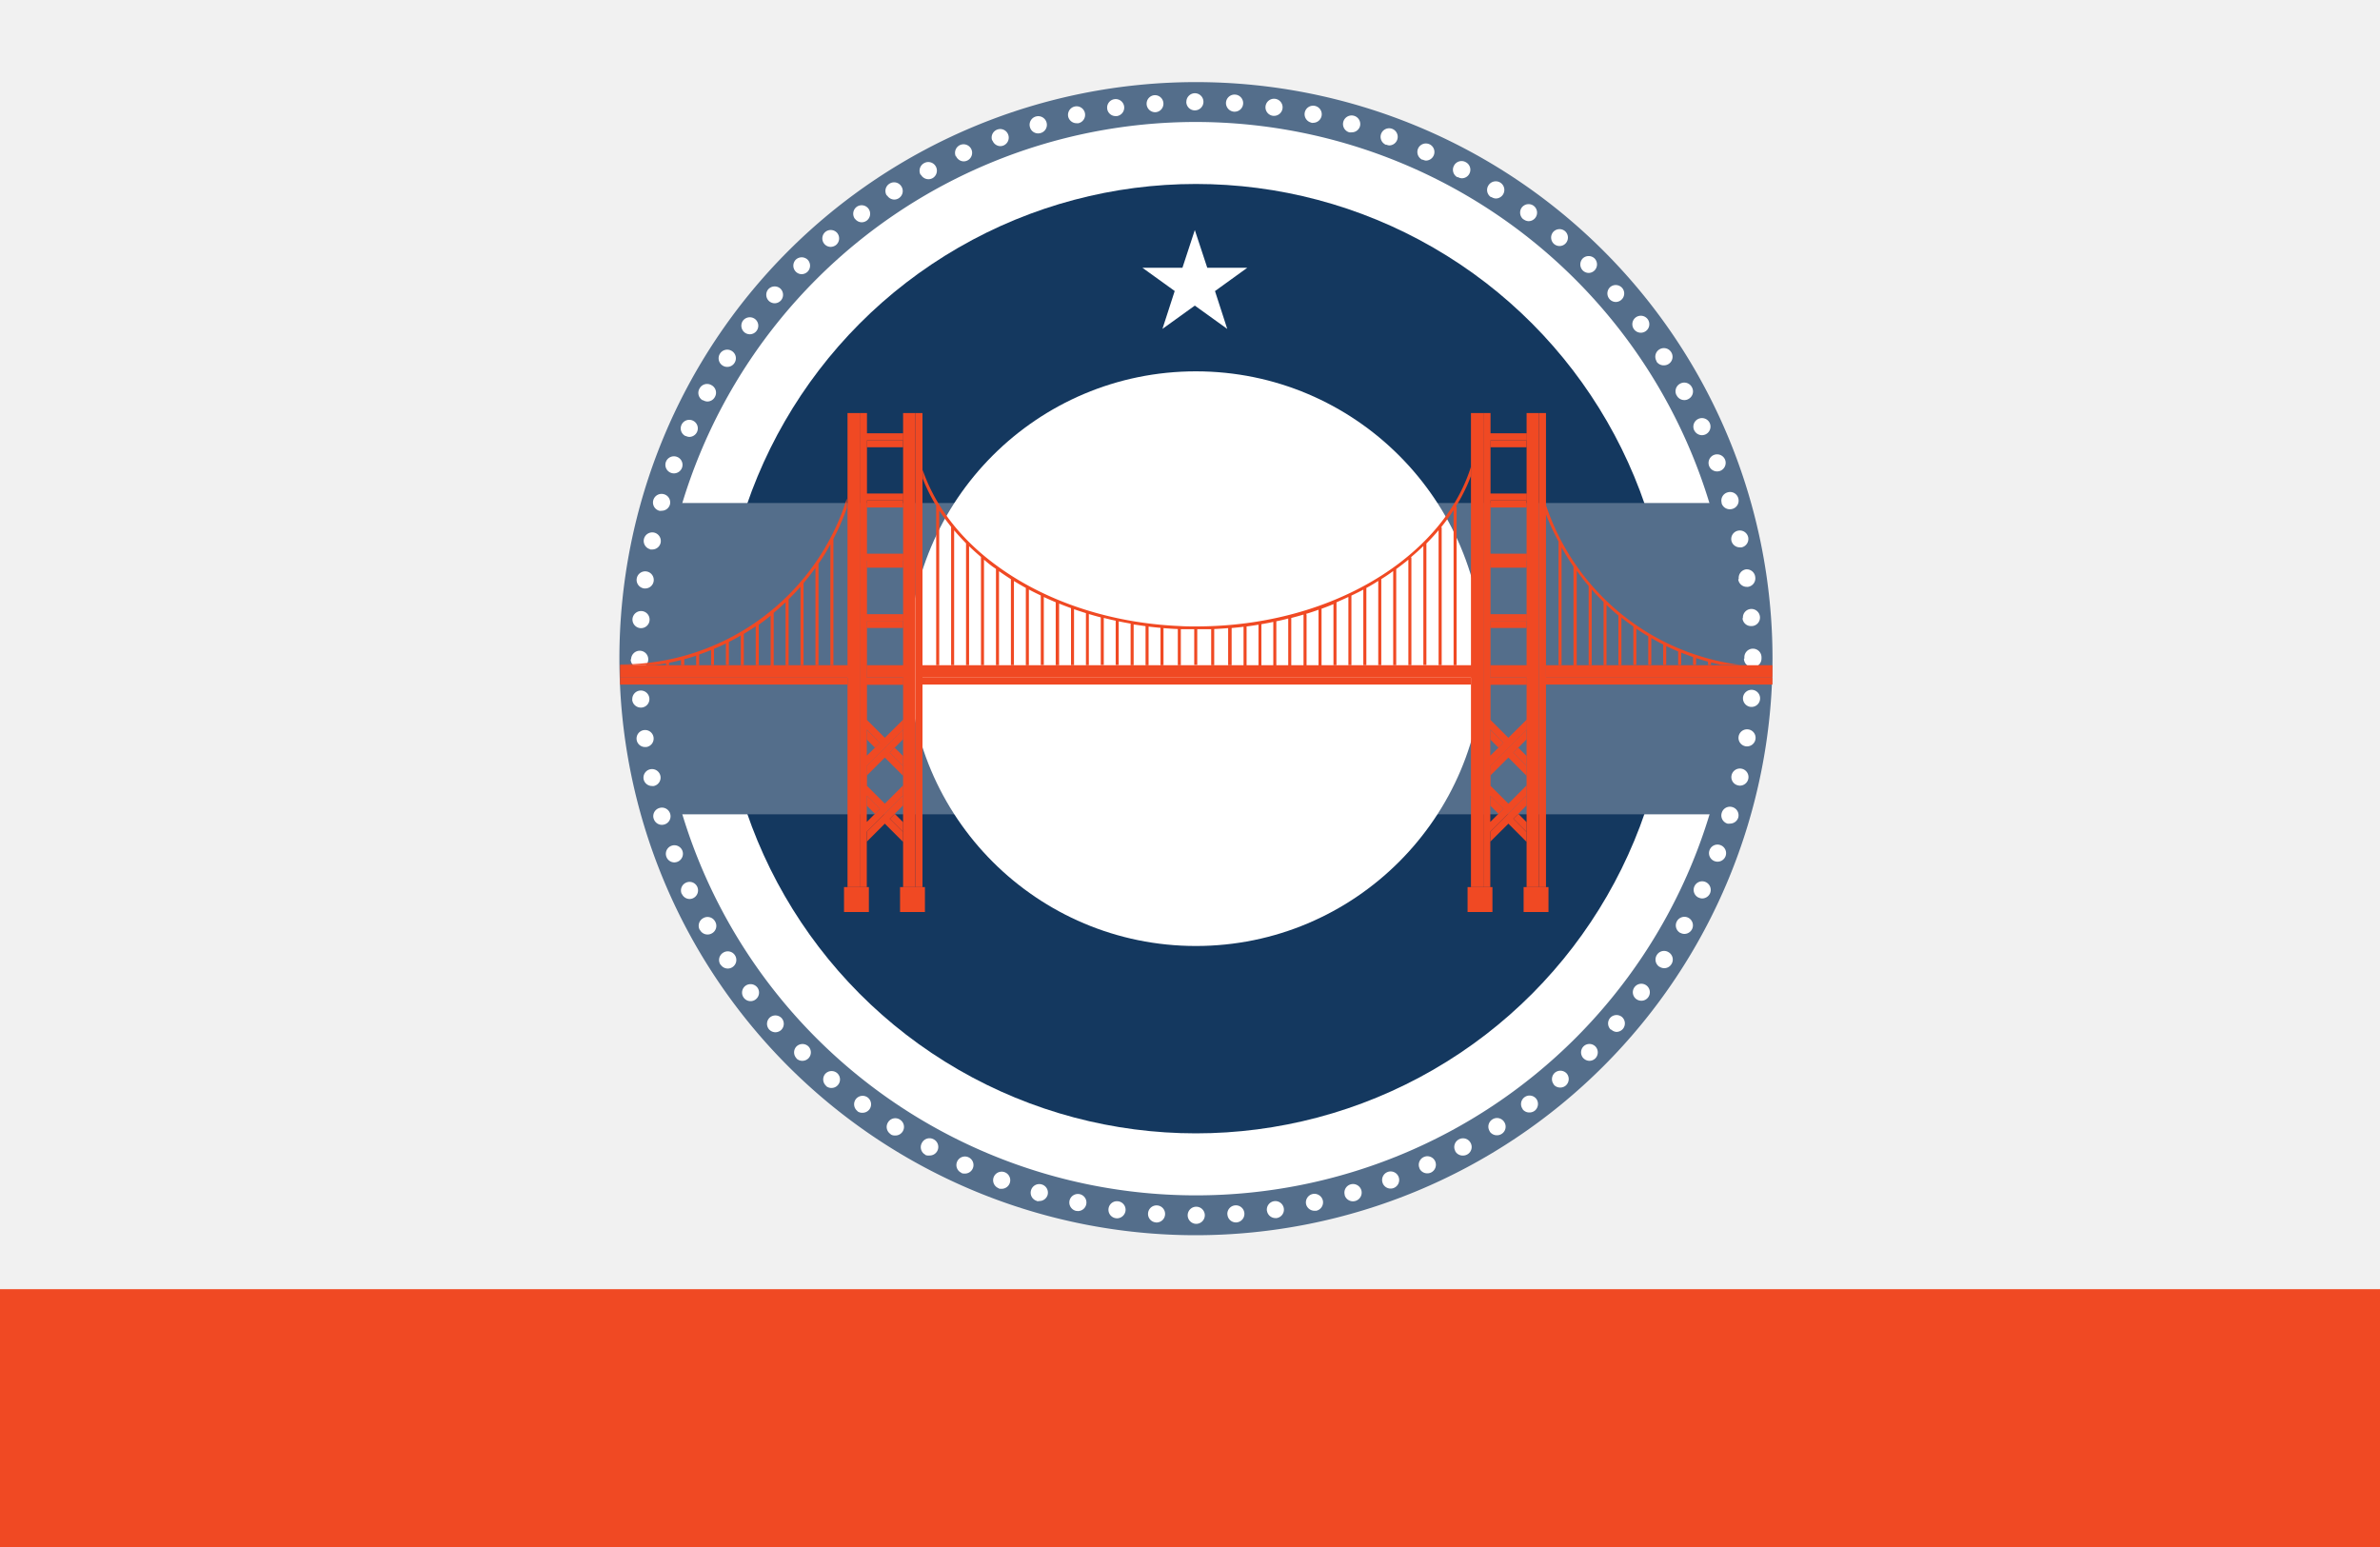
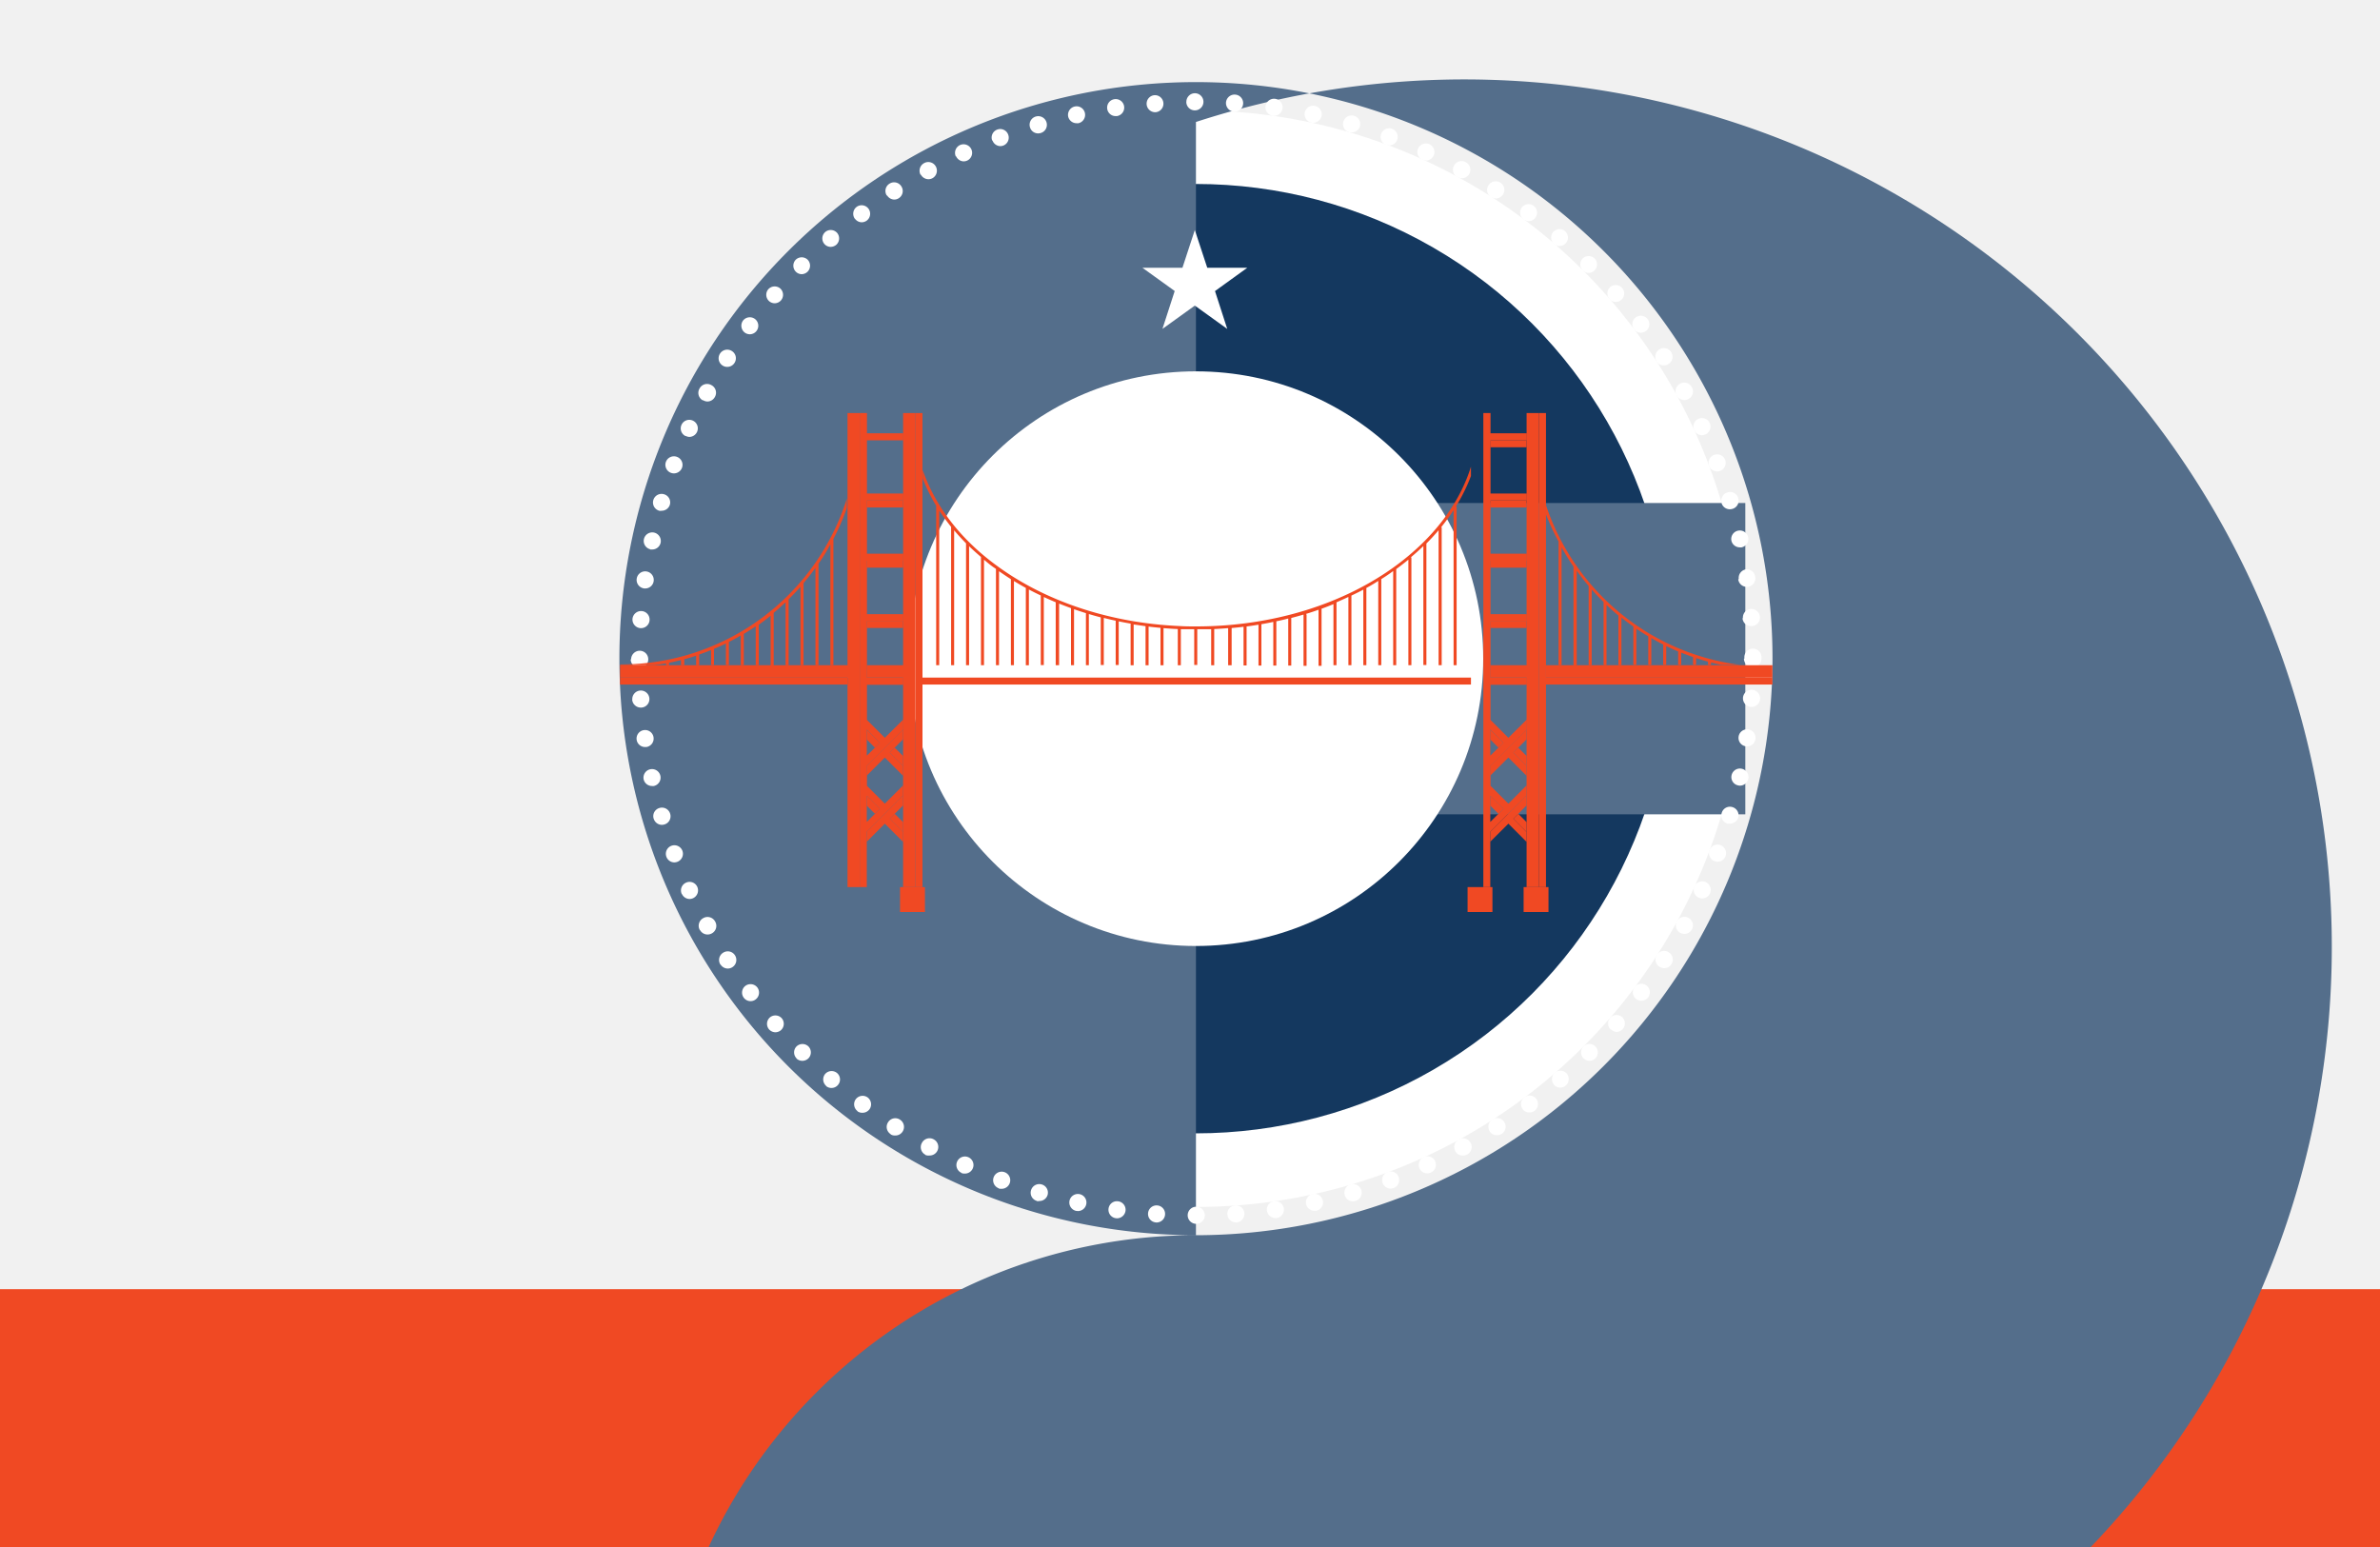
<svg xmlns="http://www.w3.org/2000/svg" viewBox="0 0 400 260">
  <rect x="0" y="0" width="400" height="260" fill="#808080" stroke="none" />
  <defs>
    <style>.cls-1{fill:#f2f2f2;isolation:isolate;opacity:0.99;}.cls-2{fill:#f04923;}.cls-3{fill:#fff;}.cls-4{fill:#14385f;}.cls-5{fill:#546e8b;}</style>
  </defs>
  <g id="Layer_2" data-name="Layer 2">
    <g id="Layer_2-2" data-name="Layer 2">
      <rect id="rect2706" class="cls-1" width="400" height="260" />
      <rect id="Stripe" class="cls-2" y="216.67" width="400" height="43.33" />
      <circle class="cls-3" cx="200.99" cy="110.7" r="92.15" />
      <circle class="cls-4" cx="200.99" cy="110.7" r="79.78" />
      <rect class="cls-5" x="108.65" y="84.54" width="184.68" height="52.32" />
-       <path class="cls-5" d="M201,207.6a96.9,96.9,0,1,1,96.9-96.9A97,97,0,0,1,201,207.6Zm0-187.1a90.2,90.2,0,1,0,90.2,90.2A90.31,90.31,0,0,0,201,20.5Z" />
+       <path class="cls-5" d="M201,207.6a96.9,96.9,0,1,1,96.9-96.9A97,97,0,0,1,201,207.6Za90.2,90.2,0,1,0,90.2,90.2A90.31,90.31,0,0,0,201,20.5Z" />
      <path class="cls-3" d="M199.61,204.25a1.44,1.44,0,0,1,1.44-1.44h0a1.44,1.44,0,0,1,1.44,1.44h0a1.45,1.45,0,0,1-1.44,1.44h0A1.45,1.45,0,0,1,199.61,204.25Zm-5.33,1.2a1.43,1.43,0,0,1-1.33-1.53h0a1.43,1.43,0,0,1,1.53-1.33h0a1.43,1.43,0,0,1,1.33,1.53h0a1.43,1.43,0,0,1-1.43,1.34h-.1Zm12-1.34a1.43,1.43,0,0,1,1.33-1.53h0a1.43,1.43,0,0,1,1.53,1.33h0a1.44,1.44,0,0,1-1.33,1.54h-.1A1.43,1.43,0,0,1,206.29,204.11Zm-18.75.63h0a1.43,1.43,0,0,1-1.22-1.62h0a1.42,1.42,0,0,1,1.62-1.22h0a1.43,1.43,0,0,1,1.23,1.62h0a1.46,1.46,0,0,1-1.43,1.24h0Zm25.4-1.23a1.43,1.43,0,0,1,1.21-1.63h0a1.44,1.44,0,0,1,1.63,1.22h0a1.43,1.43,0,0,1-1.22,1.62h0l-.2,0h0A1.44,1.44,0,0,1,212.94,203.51Zm-32.08,0a1.45,1.45,0,0,1-1.1-1.71h0a1.44,1.44,0,0,1,1.71-1.1h0a1.43,1.43,0,0,1,1.1,1.71h0a1.43,1.43,0,0,1-1.4,1.13h0Zm38.66-1.13a1.45,1.45,0,0,1,1.11-1.71h0a1.46,1.46,0,0,1,1.71,1.11h0a1.45,1.45,0,0,1-1.11,1.71h0l-.3,0h0A1.46,1.46,0,0,1,219.52,202.42Zm-45.23-.54a1.43,1.43,0,0,1-1-1.78h0a1.44,1.44,0,0,1,1.78-1h0a1.43,1.43,0,0,1,1,1.79h0a1.43,1.43,0,0,1-1.37,1h0A1.51,1.51,0,0,1,174.29,201.88Zm51.73-1a1.44,1.44,0,0,1,1-1.79h0a1.46,1.46,0,0,1,1.79,1h0a1.46,1.46,0,0,1-1,1.79h0a1.51,1.51,0,0,1-.41.06h0A1.45,1.45,0,0,1,226,200.88Zm-58.16-1.13a1.45,1.45,0,0,1-.85-1.85h0a1.44,1.44,0,0,1,1.85-.85h0a1.44,1.44,0,0,1,.85,1.85h0a1.45,1.45,0,0,1-1.35.94h0A1.47,1.47,0,0,1,167.86,199.75Zm64.53-.89a1.44,1.44,0,0,1,.84-1.85h0a1.44,1.44,0,0,1,1.85.85h0a1.45,1.45,0,0,1-.85,1.85h0a1.43,1.43,0,0,1-.5.09h0A1.43,1.43,0,0,1,232.39,198.86Zm-70.8-1.71h0a1.43,1.43,0,0,1-.71-1.9h0a1.43,1.43,0,0,1,1.9-.71h0a1.43,1.43,0,0,1,.71,1.9h0a1.43,1.43,0,0,1-1.31.84h0A1.37,1.37,0,0,1,161.59,197.15Zm77-.75a1.43,1.43,0,0,1,.71-1.9h0a1.44,1.44,0,0,1,1.91.7h0a1.45,1.45,0,0,1-.71,1.91h0a1.44,1.44,0,0,1-.6.13h0A1.44,1.44,0,0,1,238.58,196.4Zm-83.06-2.29h0a1.44,1.44,0,0,1-.57-2h0a1.44,1.44,0,0,1,2-.57h0a1.44,1.44,0,0,1,.57,1.95h0a1.43,1.43,0,0,1-1.26.75h0A1.45,1.45,0,0,1,155.52,194.11Zm89.07-.61a1.44,1.44,0,0,1,.57-1.95h0a1.44,1.44,0,0,1,2,.57h0a1.43,1.43,0,0,1-.57,1.95h0a1.42,1.42,0,0,1-.69.18h0A1.44,1.44,0,0,1,244.59,193.5Zm-94.9-2.85a1.43,1.43,0,0,1-.43-2h0a1.42,1.42,0,0,1,2-.43h0a1.44,1.44,0,0,1,.44,2h0a1.44,1.44,0,0,1-1.22.66h0A1.38,1.38,0,0,1,149.69,190.65Zm100.69-.47a1.44,1.44,0,0,1,.43-2h0a1.43,1.43,0,0,1,2,.43h0a1.43,1.43,0,0,1-.43,2h0a1.44,1.44,0,0,1-.77.23h0A1.45,1.45,0,0,1,250.38,190.18Zm-106.26-3.4h0a1.44,1.44,0,0,1-.29-2h0a1.44,1.44,0,0,1,2-.29h0a1.44,1.44,0,0,1,.29,2h0a1.45,1.45,0,0,1-1.15.57h0A1.39,1.39,0,0,1,144.12,186.78Zm111.8-.33a1.43,1.43,0,0,1,.29-2h0a1.44,1.44,0,0,1,2,.28h0a1.46,1.46,0,0,1-.29,2h0a1.47,1.47,0,0,1-.86.28h0A1.41,1.41,0,0,1,255.92,186.45Zm-117.08-3.92a1.44,1.44,0,0,1-.15-2h0a1.44,1.44,0,0,1,2-.14h0a1.42,1.42,0,0,1,.14,2h0a1.41,1.41,0,0,1-1.08.5h0A1.39,1.39,0,0,1,138.84,182.53Zm122.33-.2a1.44,1.44,0,0,1,.15-2h0a1.44,1.44,0,0,1,2,.14h0a1.45,1.45,0,0,1-.15,2h0a1.41,1.41,0,0,1-.94.35h0A1.42,1.42,0,0,1,261.17,182.33Zm-127.3-4.42h0a1.43,1.43,0,0,1,0-2h0a1.44,1.44,0,0,1,2,0h0a1.43,1.43,0,0,1,0,2h0a1.46,1.46,0,0,1-1,.42h0A1.44,1.44,0,0,1,133.87,177.91Zm132.26,0a1.44,1.44,0,0,1,0-2h0a1.42,1.42,0,0,1,2,0h0a1.44,1.44,0,0,1,0,2h0a1.43,1.43,0,0,1-1,.42h0A1.44,1.44,0,0,1,266.13,177.86ZM129.25,173a1.44,1.44,0,0,1,.14-2h0a1.44,1.44,0,0,1,2,.14h0a1.44,1.44,0,0,1-.14,2h0a1.46,1.46,0,0,1-.94.35h0A1.46,1.46,0,0,1,129.25,173Zm141.51.08a1.42,1.42,0,0,1-.15-2h0a1.44,1.44,0,0,1,2-.15h0a1.44,1.44,0,0,1,.14,2h0a1.45,1.45,0,0,1-1.08.5h0A1.4,1.4,0,0,1,270.76,173ZM125,167.68a1.43,1.43,0,0,1,.29-2h0a1.45,1.45,0,0,1,2,.29h0a1.44,1.44,0,0,1-.29,2h0a1.39,1.39,0,0,1-.86.29h0A1.42,1.42,0,0,1,125,167.68Zm150,.23a1.43,1.43,0,0,1-.29-2h0a1.43,1.43,0,0,1,2-.29h0a1.43,1.43,0,0,1,.29,2h0a1.41,1.41,0,0,1-1.15.57h0A1.45,1.45,0,0,1,275,167.91Zm-153.91-5.78a1.43,1.43,0,0,1,.43-2h0a1.43,1.43,0,0,1,2,.42h0a1.44,1.44,0,0,1-.43,2h0a1.38,1.38,0,0,1-.77.23h0A1.43,1.43,0,0,1,121.12,162.13Zm157.81.36a1.44,1.44,0,0,1-.43-2h0a1.42,1.42,0,0,1,2-.43h0a1.43,1.43,0,0,1,.43,2h0a1.4,1.4,0,0,1-1.21.66h0A1.46,1.46,0,0,1,278.93,162.49Zm-161.28-6.18a1.45,1.45,0,0,1,.57-2h0a1.44,1.44,0,0,1,2,.57h0a1.43,1.43,0,0,1-.57,2h0a1.45,1.45,0,0,1-.69.18h0A1.44,1.44,0,0,1,117.65,156.31Zm164.78.48a1.43,1.43,0,0,1-.57-1.95h0a1.44,1.44,0,0,1,1.95-.58h0a1.44,1.44,0,0,1,.57,1.95h0a1.44,1.44,0,0,1-1.27.75h0A1.44,1.44,0,0,1,282.43,156.79Zm-167.82-6.54a1.43,1.43,0,0,1,.71-1.9h0a1.42,1.42,0,0,1,1.9.7h0a1.45,1.45,0,0,1-.71,1.91h0a1.41,1.41,0,0,1-.6.13h0A1.43,1.43,0,0,1,114.61,150.25Zm170.9.61a1.43,1.43,0,0,1-.7-1.9h0a1.43,1.43,0,0,1,1.9-.71h0a1.45,1.45,0,0,1,.71,1.91h0a1.46,1.46,0,0,1-1.31.84h0A1.32,1.32,0,0,1,285.51,150.86ZM112,144a1.44,1.44,0,0,1,.84-1.85h0a1.44,1.44,0,0,1,1.85.84h0a1.45,1.45,0,0,1-.84,1.85h0a1.54,1.54,0,0,1-.51.1h0A1.43,1.43,0,0,1,112,144Zm176.16.73a1.43,1.43,0,0,1-.84-1.85h0a1.42,1.42,0,0,1,1.84-.84h0a1.44,1.44,0,0,1,.85,1.85h0a1.43,1.43,0,0,1-1.35.93h0A1.47,1.47,0,0,1,288.17,144.73Zm-178.31-7.16a1.43,1.43,0,0,1,1-1.78h0a1.44,1.44,0,0,1,1.79,1h0a1.43,1.43,0,0,1-1,1.78h0a1.51,1.51,0,0,1-.41.06h0A1.44,1.44,0,0,1,109.86,137.57Zm180.51.86a1.43,1.43,0,0,1-1-1.79h0a1.43,1.43,0,0,1,1.78-1h0a1.44,1.44,0,0,1,1,1.78h0a1.45,1.45,0,0,1-1.38,1h0A1.45,1.45,0,0,1,290.37,138.43ZM108.18,131h0a1.44,1.44,0,0,1,1.1-1.71h0a1.44,1.44,0,0,1,1.71,1.1h0a1.44,1.44,0,0,1-1.1,1.71h0a1.63,1.63,0,0,1-.31,0h0A1.44,1.44,0,0,1,108.18,131Zm183.94,1a1.42,1.42,0,0,1-1.1-1.7h0a1.43,1.43,0,0,1,1.71-1.1h0a1.43,1.43,0,0,1,1.1,1.7h0a1.44,1.44,0,0,1-1.4,1.14h0A1.1,1.1,0,0,1,292.12,132ZM107,124.33a1.43,1.43,0,0,1,1.21-1.62h0a1.43,1.43,0,0,1,1.63,1.21h0a1.43,1.43,0,0,1-1.22,1.63h-.2A1.42,1.42,0,0,1,107,124.33Zm186.42,1.1a1.43,1.43,0,0,1-1.22-1.62h0a1.43,1.43,0,0,1,1.62-1.22h0a1.42,1.42,0,0,1,1.22,1.62h0a1.43,1.43,0,0,1-1.42,1.23h-.2Zm-187.15-7.84h0a1.43,1.43,0,0,1,1.33-1.53h0a1.44,1.44,0,0,1,1.54,1.33h0a1.43,1.43,0,0,1-1.33,1.53h-.11A1.45,1.45,0,0,1,106.25,117.59Zm188,1.22a1.45,1.45,0,0,1-1.33-1.54h0a1.44,1.44,0,0,1,1.54-1.33h0a1.43,1.43,0,0,1,1.33,1.53h0a1.43,1.43,0,0,1-1.43,1.34h-.11Zm-188.2-8h0a1.45,1.45,0,0,1,1.44-1.44h0a1.43,1.43,0,0,1,1.44,1.44h0a1.43,1.43,0,0,1-1.43,1.43h0A1.45,1.45,0,0,1,106,110.82Zm187.1-.12s0-.08,0-.12h0s0-.07,0-.11h0a1.44,1.44,0,0,1,1.43-1.44h0a1.44,1.44,0,0,1,1.45,1.43h0a.49.49,0,0,1,0,.12h0a.49.49,0,0,1,0,.12h0a1.45,1.45,0,0,1-1.44,1.44h0A1.45,1.45,0,0,1,293.1,110.7Zm-185.53-5.12a1.45,1.45,0,0,1-1.34-1.53h0a1.45,1.45,0,0,1,1.54-1.34h0a1.43,1.43,0,0,1,1.33,1.53h0a1.43,1.43,0,0,1-1.43,1.34h-.1Zm185.29-1.68a1.43,1.43,0,0,1,1.32-1.54h0a1.44,1.44,0,0,1,1.54,1.33h0a1.43,1.43,0,0,1-1.32,1.54h-.11A1.42,1.42,0,0,1,292.86,103.9Zm-184.7-5a1.44,1.44,0,0,1-1.22-1.63h0a1.44,1.44,0,0,1,1.63-1.22h0a1.44,1.44,0,0,1,1.22,1.63h0a1.43,1.43,0,0,1-1.42,1.23h-.21Zm184-1.57a1.45,1.45,0,0,1,1.22-1.63h0A1.44,1.44,0,0,1,295,97h0a1.44,1.44,0,0,1-1.22,1.63h-.2A1.44,1.44,0,0,1,292.14,97.36Zm-182.91-5a1.44,1.44,0,0,1-1.1-1.71h0a1.44,1.44,0,0,1,1.71-1.1h0a1.45,1.45,0,0,1,1.1,1.71h0a1.44,1.44,0,0,1-1.41,1.13h0A1.53,1.53,0,0,1,109.23,92.34ZM291,90.9a1.43,1.43,0,0,1,1.1-1.71h0a1.44,1.44,0,0,1,1.71,1.09h0a1.44,1.44,0,0,1-1.1,1.71h0a1.1,1.1,0,0,1-.31,0h0A1.44,1.44,0,0,1,291,90.9Zm-180.2-5.06a1.44,1.44,0,0,1-1-1.78h0a1.44,1.44,0,0,1,1.78-1h0a1.43,1.43,0,0,1,1,1.78h0a1.44,1.44,0,0,1-1.38,1h0A1.39,1.39,0,0,1,110.77,85.84Zm178.56-1.31a1.43,1.43,0,0,1,1-1.78h0a1.42,1.42,0,0,1,1.79,1h0a1.43,1.43,0,0,1-1,1.78h0a1.45,1.45,0,0,1-.41.06h0A1.44,1.44,0,0,1,289.33,84.53ZM112.77,79.47a1.44,1.44,0,0,1-.85-1.85h0a1.44,1.44,0,0,1,1.85-.84h0a1.43,1.43,0,0,1,.85,1.84h0a1.45,1.45,0,0,1-1.35.94h0A1.43,1.43,0,0,1,112.77,79.47ZM287.24,78.3a1.45,1.45,0,0,1,.84-1.85h0a1.45,1.45,0,0,1,1.86.84h0a1.45,1.45,0,0,1-.84,1.85h0a1.52,1.52,0,0,1-.51.09h0A1.44,1.44,0,0,1,287.24,78.3Zm-172-5a1.43,1.43,0,0,1-.7-1.9h0a1.43,1.43,0,0,1,1.9-.71h0a1.43,1.43,0,0,1,.71,1.9h0a1.44,1.44,0,0,1-1.31.84h0A1.44,1.44,0,0,1,115.22,73.25Zm169.49-1a1.43,1.43,0,0,1,.71-1.9h0a1.44,1.44,0,0,1,1.91.7h0a1.45,1.45,0,0,1-.71,1.91h0a1.62,1.62,0,0,1-.6.13h0A1.45,1.45,0,0,1,284.71,72.24Zm-166.59-5a1.43,1.43,0,0,1-.57-2h0a1.43,1.43,0,0,1,2-.57h0a1.43,1.43,0,0,1,.57,2h0a1.43,1.43,0,0,1-1.26.75h0A1.45,1.45,0,0,1,118.12,67.23Zm163.64-.85h0a1.44,1.44,0,0,1,.56-1.95h0a1.44,1.44,0,0,1,2,.56h0a1.44,1.44,0,0,1-.57,2h0a1.34,1.34,0,0,1-.69.18h0A1.44,1.44,0,0,1,281.76,66.38ZM121.44,61.43a1.44,1.44,0,0,1-.43-2h0a1.44,1.44,0,0,1,2-.43h0a1.43,1.43,0,0,1,.43,2h0a1.41,1.41,0,0,1-1.21.66h0A1.38,1.38,0,0,1,121.44,61.43Zm157-.69a1.44,1.44,0,0,1,.42-2h0a1.44,1.44,0,0,1,2,.43h0a1.43,1.43,0,0,1-.42,2h0a1.42,1.42,0,0,1-.79.23h0A1.44,1.44,0,0,1,278.39,60.74ZM125.16,55.89a1.46,1.46,0,0,1-.29-2h0a1.45,1.45,0,0,1,2-.29h0a1.43,1.43,0,0,1,.29,2h0a1.42,1.42,0,0,1-1.15.58h0A1.45,1.45,0,0,1,125.16,55.89Zm149.47-.54a1.43,1.43,0,0,1,.28-2h0a1.44,1.44,0,0,1,2,.28h0a1.43,1.43,0,0,1-.28,2h0a1.42,1.42,0,0,1-.86.29h0A1.44,1.44,0,0,1,274.63,55.35ZM129.27,50.62a1.44,1.44,0,0,1-.15-2h0a1.45,1.45,0,0,1,2-.15h0a1.44,1.44,0,0,1,.15,2h0a1.45,1.45,0,0,1-1.09.5h0A1.46,1.46,0,0,1,129.27,50.62Zm141.22-.38h0a1.44,1.44,0,0,1,.14-2h0a1.44,1.44,0,0,1,2,.15h0a1.42,1.42,0,0,1-.14,2h0a1.4,1.4,0,0,1-.94.36h0A1.41,1.41,0,0,1,270.49,50.24ZM133.74,45.65a1.44,1.44,0,0,1,0-2h0a1.44,1.44,0,0,1,2,0h0a1.44,1.44,0,0,1,0,2h0a1.45,1.45,0,0,1-1,.43h0A1.4,1.4,0,0,1,133.74,45.65ZM266,45.44a1.45,1.45,0,0,1,0-2h0a1.44,1.44,0,0,1,2,0h0a1.44,1.44,0,0,1,0,2h0a1.41,1.41,0,0,1-1,.43h0A1.42,1.42,0,0,1,266,45.44ZM138.55,41a1.43,1.43,0,0,1,.14-2h0a1.43,1.43,0,0,1,2,.14h0a1.44,1.44,0,0,1-.14,2h0a1.49,1.49,0,0,1-1,.35h0A1.41,1.41,0,0,1,138.55,41ZM261.18,41h0a1.44,1.44,0,0,1-.15-2h0a1.43,1.43,0,0,1,2-.15h0a1.43,1.43,0,0,1,.15,2h0a1.41,1.41,0,0,1-1.08.5h0A1.44,1.44,0,0,1,261.18,41Zm-117.5-4.22a1.45,1.45,0,0,1,.28-2h0a1.43,1.43,0,0,1,2,.29h0a1.44,1.44,0,0,1-.28,2h0a1.46,1.46,0,0,1-.86.29h0A1.44,1.44,0,0,1,143.68,36.75Zm112.37.1a1.45,1.45,0,0,1-.29-2h0a1.44,1.44,0,0,1,2-.29h0a1.44,1.44,0,0,1,.29,2h0a1.42,1.42,0,0,1-1.15.58h0A1.45,1.45,0,0,1,256.05,36.85Zm-107-4a1.43,1.43,0,0,1,.43-2h0a1.43,1.43,0,0,1,2,.43h0a1.43,1.43,0,0,1-.42,2h0a1.41,1.41,0,0,1-.78.23h0A1.44,1.44,0,0,1,149.09,32.84Zm101.55.26h0a1.43,1.43,0,0,1-.43-2h0a1.45,1.45,0,0,1,2-.44h0a1.45,1.45,0,0,1,.43,2h0a1.44,1.44,0,0,1-1.21.66h0A1.48,1.48,0,0,1,250.64,33.1Zm-95.88-3.76a1.45,1.45,0,0,1,.57-1.95h0a1.44,1.44,0,0,1,2,.57h0a1.45,1.45,0,0,1-.57,1.95h0a1.44,1.44,0,0,1-.69.17h0A1.47,1.47,0,0,1,154.76,29.34Zm90.22.41a1.43,1.43,0,0,1-.57-1.95h0a1.43,1.43,0,0,1,2-.57h0a1.43,1.43,0,0,1,.57,1.95h0a1.42,1.42,0,0,1-1.26.74h0A1.44,1.44,0,0,1,245,29.75Zm-84.3-3.5a1.45,1.45,0,0,1,.7-1.91h0a1.45,1.45,0,0,1,1.91.7h0a1.44,1.44,0,0,1-.7,1.91h0a1.48,1.48,0,0,1-.6.13h0A1.44,1.44,0,0,1,160.68,26.25Zm78.42.57a1.45,1.45,0,0,1-.72-1.91h0a1.44,1.44,0,0,1,1.9-.71h0a1.43,1.43,0,0,1,.71,1.9h0a1.44,1.44,0,0,1-1.31.85h0A1.53,1.53,0,0,1,239.1,26.82Zm-72.3-3.23a1.42,1.42,0,0,1,.84-1.85h0a1.42,1.42,0,0,1,1.84.84h0a1.43,1.43,0,0,1-.83,1.85h0a1.52,1.52,0,0,1-.51.09h0A1.43,1.43,0,0,1,166.8,23.59Zm66.21.72a1.45,1.45,0,0,1-.85-1.85h0a1.44,1.44,0,0,1,1.85-.85h0a1.44,1.44,0,0,1,.85,1.85h0a1.44,1.44,0,0,1-1.35.94h0A1.51,1.51,0,0,1,233,24.31ZM173.1,21.37a1.44,1.44,0,0,1,1-1.79h0a1.45,1.45,0,0,1,1.79,1h0a1.43,1.43,0,0,1-1,1.78h0a1.51,1.51,0,0,1-.41.06h0A1.42,1.42,0,0,1,173.1,21.37Zm53.67.87a1.44,1.44,0,0,1-1-1.78h0a1.45,1.45,0,0,1,1.79-1h0a1.44,1.44,0,0,1,1,1.78h0a1.43,1.43,0,0,1-1.38,1h0A1.44,1.44,0,0,1,226.77,22.24Zm-47.24-2.63a1.44,1.44,0,0,1,1.1-1.71h0a1.43,1.43,0,0,1,1.71,1.1h0a1.44,1.44,0,0,1-1.1,1.71h0l-.3,0h0A1.45,1.45,0,0,1,179.53,19.61Zm40.87,1a1.45,1.45,0,0,1-1.11-1.71h0a1.43,1.43,0,0,1,1.71-1.1h0a1.43,1.43,0,0,1,1.11,1.7h0a1.45,1.45,0,0,1-1.41,1.14h0A1.53,1.53,0,0,1,220.4,20.64Zm-34.31-2.32a1.42,1.42,0,0,1,1.21-1.62h0a1.43,1.43,0,0,1,1.63,1.21h0a1.44,1.44,0,0,1-1.22,1.63h-.2A1.42,1.42,0,0,1,186.09,18.32Zm27.83,1.17a1.44,1.44,0,0,1-1.22-1.63h0a1.44,1.44,0,0,1,1.63-1.22h0a1.44,1.44,0,0,1,1.22,1.63h0a1.44,1.44,0,0,1-1.42,1.23h-.21Zm-21.21-2A1.43,1.43,0,0,1,194,16h0a1.42,1.42,0,0,1,1.53,1.32h0a1.43,1.43,0,0,1-1.32,1.54h-.11A1.44,1.44,0,0,1,192.71,17.5Zm14.68,1.31h0a1.46,1.46,0,0,1-1.34-1.54h0a1.44,1.44,0,0,1,1.54-1.33h0a1.43,1.43,0,0,1,1.34,1.53h0a1.43,1.43,0,0,1-1.43,1.34h-.1Zm-8-1.66a1.44,1.44,0,0,1,1.43-1.44h0a1.44,1.44,0,0,1,1.44,1.44h0a1.44,1.44,0,0,1-1.43,1.44h0A1.43,1.43,0,0,1,199.38,17.15Z" />
      <circle class="cls-3" cx="200.99" cy="110.7" r="48.29" />
      <path id="path3236" class="cls-3" d="M195.37,55.27l2.06-6.36L192,45h6.73l2.08-6.34L202.9,45h6.73l-5.43,3.92,2.06,6.36-5.45-3.92-5.32,3.83Z" />
      <path class="cls-2" d="M261.94,91V111.8h.51V92c.62,1.11,1.29,2.19,2,3.23v16.6H265V95.92c.63.88,1.3,1.74,2,2.56V111.8h.51V99.07c.64.73,1.31,1.43,2,2.11V111.8H270V101.67c.65.61,1.32,1.21,2,1.78v8.35h.51v-8c.65.53,1.32,1,2,1.51v6.44h.51v-6.08c.66.45,1.33.87,2,1.27v4.81h.51v-4.51q1,.57,2,1.08v3.43h.51v-3.17c.66.32,1.33.62,2,.91v2.26h.51v-2.06c.66.26,1.33.51,2,.74v1.32h.51v-1.15q1,.33,2,.6v.55h.51v-.41c.58.15,1.17.29,1.76.41h3.17a39.71,39.71,0,0,1-32.75-27.09v1.58A39.35,39.35,0,0,0,261.94,91Z" />
      <path class="cls-2" d="M157.34,85a.15.15,0,0,0,0,.07V111.8h.51v-26c.61.94,1.29,1.85,2,2.75V111.8h.51V89.13c.63.75,1.31,1.48,2,2.19V111.8h.51v-20c.64.62,1.32,1.22,2,1.81V111.8h.51V94.07c.58.48,1.18,1,1.8,1.4l.21.15V111.8h.51V96c.66.46,1.32.91,2,1.34V111.8h.51V97.65c.66.4,1.33.79,2,1.16v13h.51V99.08q1,.53,2,1v11.7h.51V100.34c.66.3,1.33.6,2,.88V111.8H178V101.44c.66.27,1.33.52,2,.77v9.59h.51v-9.41q1,.35,2,.66v8.75H183v-8.6c.67.2,1.34.39,2,.56v8h.51v-7.91c.67.17,1.34.33,2,.47v7.44h.51v-7.33c.67.14,1.34.26,2,.38v7h.51v-6.86l2,.29v6.57h.51v-6.5q1,.12,2,.21v6.29h.51v-6.24c.79.06,1.59.12,2.4.15v6.09h.51v-6.06c.74,0,1.5,0,2.25,0v6h.51v-6c.79,0,1.56,0,2.34,0v6.06h.51v-6.09q1.17-.06,2.34-.15v6.24H207v-6.26s0,0,0,0c.68-.06,1.35-.13,2-.21v6.5h.51v-6.55s0,0,0,0c.68-.09,1.35-.19,2-.3v6.87H212v-6.89s0,0,0-.06c.68-.12,1.36-.25,2-.39v7.34h.51v-7.36s0,0,0-.08c.69-.14,1.37-.3,2-.47v7.91h.51v-8s0,0,0,0c.7-.18,1.38-.37,2.06-.57a.15.15,0,0,0,0,.07v8.54h.51v-8.54a.24.24,0,0,0-.09-.18c.71-.22,1.41-.45,2.1-.7v9.42h.51v-9.53s0,0,0-.06c.69-.25,1.36-.51,2-.78V111.8h.51V101.3a.15.15,0,0,0,0-.07q1-.44,2-.9V111.8h.51V100.18s0-.05,0-.08c.69-.33,1.38-.67,2-1V111.8h.51V98.9s0-.05,0-.08c.7-.38,1.38-.78,2-1.19V111.8h.51V97.42a.32.32,0,0,0,0-.09c.7-.44,1.38-.89,2-1.36V111.8h.51V95.73a.24.24,0,0,0,0-.09l.23-.17c.62-.46,1.23-.93,1.81-1.41V111.8h.51v-18a.31.31,0,0,0-.06-.16c.72-.61,1.41-1.23,2.07-1.87v20h.51V91.46a.21.21,0,0,0,0-.11c.72-.73,1.41-1.47,2.05-2.24V111.8h.52V88.71a.25.25,0,0,0-.06-.14,34.53,34.53,0,0,0,2.06-2.83V111.8h.51V85.29a.21.21,0,0,0-.11-.19A29.34,29.34,0,0,0,247.22,80V78.44c-2,6.39-6.47,12.11-12.6,16.62-8.58,6.31-20.45,10.22-33.57,10.22-.92,0-1.84,0-2.75-.06h0a0,0,0,0,0,0,0c-12-.51-22.82-4.3-30.79-10.16-6-4.38-10.32-9.91-12.44-16.09v1.45A30.55,30.55,0,0,0,157.34,85Z" />
      <path class="cls-2" d="M109.94,111.8c.67-.09,1.34-.2,2-.32v.32h.51v-.41c.68-.14,1.35-.29,2-.46v.87H115v-1q1-.27,2-.6v1.61h.51V110q1-.34,2-.75v2.53H120v-2.73c.67-.28,1.35-.58,2-.9v3.63h.5v-3.89c.69-.34,1.36-.71,2-1.09v5h.51v-5.27c.68-.4,1.35-.83,2-1.27v6.54h.51V105s0,0,0,0c.69-.49,1.37-1,2-1.52v8.41h.51V103c.69-.57,1.35-1.17,2-1.79v10.6h.51V100.72c.69-.68,1.36-1.38,2-2.11V111.8h.51V98c.7-.83,1.37-1.68,2-2.56V111.8h.51v-17s0,0,0-.06c.72-1,1.4-2.14,2-3.26V111.8h.51V90.56a39.2,39.2,0,0,0,2.26-5.18V83.79a39.81,39.81,0,0,1-37.94,27.88.25.25,0,0,0-.21.13Z" />
      <polygon class="cls-2" points="287.65 111.8 287.14 111.8 285.13 111.8 284.62 111.8 282.61 111.8 282.1 111.8 280.09 111.8 279.58 111.8 277.57 111.8 277.06 111.8 275.05 111.8 274.54 111.8 272.53 111.8 272.02 111.8 270.01 111.8 269.5 111.8 267.49 111.8 266.98 111.8 264.97 111.8 264.46 111.8 262.45 111.8 261.94 111.8 259.83 111.8 259.83 113.88 297.89 113.88 297.89 111.8 292.58 111.8 289.41 111.8 287.65 111.8" />
      <polygon class="cls-2" points="142.44 113.88 142.44 115.05 142.44 149.09 144.5 149.09 144.5 69.42 142.44 69.42 142.44 83.79 142.44 85.38 142.44 111.8 140.18 111.8 139.67 111.8 137.66 111.8 137.15 111.8 135.14 111.8 134.63 111.8 132.62 111.8 132.11 111.8 130.1 111.8 129.59 111.8 127.58 111.8 127.07 111.8 125.06 111.8 124.55 111.8 122.53 111.8 122.03 111.8 120.02 111.8 119.5 111.8 117.49 111.8 116.98 111.8 114.97 111.8 114.46 111.8 112.45 111.8 111.94 111.8 109.94 111.8 104.29 111.8 104.21 111.8 104.21 113.88 142.44 113.88" />
      <rect class="cls-2" x="104.21" y="113.88" width="38.24" height="1.17" />
-       <rect class="cls-2" x="145.68" y="74" width="6.1" height="1.17" />
      <rect class="cls-2" x="145.68" y="84.12" width="6.1" height="1.17" />
      <rect class="cls-2" x="145.68" y="94.24" width="6.1" height="1.17" />
      <rect class="cls-2" x="145.68" y="104.36" width="6.1" height="1.18" />
      <polygon class="cls-2" points="149.54 126.49 151.78 128.72 151.78 127.06 150.37 125.66 149.54 126.49" />
      <polygon class="cls-2" points="147.05 125.66 147.88 124.83 145.68 122.63 145.68 124.29 147.05 125.66" />
      <polygon class="cls-2" points="151.78 130.39 151.78 128.72 149.54 126.49 150.37 125.66 151.78 124.25 151.78 122.59 145.68 128.69 145.68 130.35 148.71 127.32 151.78 130.39" />
      <polygon class="cls-2" points="149.54 137.6 151.78 139.84 151.78 138.18 150.37 136.77 149.54 137.6" />
      <polygon class="cls-2" points="147.05 136.77 147.88 135.94 145.68 133.74 145.68 135.4 147.05 136.77" />
      <polygon class="cls-2" points="149.54 137.6 150.37 136.77 151.78 135.36 151.78 133.7 145.68 139.8 145.68 141.46 148.71 138.43 151.78 141.5 151.78 139.84 149.54 137.6" />
      <path class="cls-2" d="M144.5,149.09h1.18V139.8l6.1-6.1V132l-3.07,3.07-3-3v-3.39l6.1-6.1v-1.66L148.71,124l-3-3v-5.91h6.1v-1.17h-6.1v-9.52h6.1v-1.18h-6.1V94.24h6.1V93.06h-6.1V84.12h6.1V82.94h-6.1V74h6.1V72.82h-6.1v-3.4H144.5Zm3.38-13.15-.83.83-1.37,1.37v-4.4Zm0-11.11-.83.83L145.68,127v-4.4Z" />
      <polygon class="cls-2" points="151.78 75.17 151.78 82.94 151.78 84.12 151.78 85.29 151.78 93.06 151.78 94.24 151.78 95.41 151.78 103.19 151.78 104.36 151.78 105.53 151.78 111.8 145.68 111.8 145.68 113.88 151.78 113.88 151.78 115.05 151.78 120.93 151.78 122.59 151.78 124.25 151.78 127.06 151.78 128.72 151.78 130.39 151.78 132.04 151.78 133.7 151.78 135.36 151.78 138.18 151.78 139.84 151.78 141.5 151.78 149.09 153.85 149.09 153.85 69.42 151.78 69.42 151.78 72.82 151.78 74 151.78 75.17" />
      <polygon class="cls-2" points="153.85 149.09 155.04 149.09 155.04 115.05 247.22 115.05 247.22 113.88 155.04 113.88 155.04 111.8 155.04 80.42 155.04 78.97 155.04 69.42 153.85 69.42 153.85 149.09" />
-       <polygon class="cls-2" points="142.44 149.09 141.85 149.09 141.85 153.28 146.03 153.28 146.03 149.09 145.68 149.09 144.5 149.09 142.44 149.09" />
      <polygon class="cls-2" points="151.78 149.09 151.27 149.09 151.27 153.28 155.45 153.28 155.45 149.09 155.04 149.09 153.85 149.09 151.78 149.09" />
      <rect class="cls-2" x="250.47" y="74" width="6.1" height="1.17" />
      <rect class="cls-2" x="250.47" y="84.12" width="6.1" height="1.17" />
      <rect class="cls-2" x="250.47" y="94.24" width="6.1" height="1.17" />
      <rect class="cls-2" x="250.47" y="104.36" width="6.1" height="1.18" />
      <polygon class="cls-2" points="254.34 126.49 256.57 128.72 256.57 127.06 255.17 125.66 254.34 126.49" />
      <polygon class="cls-2" points="251.84 125.66 252.68 124.83 250.47 122.63 250.47 124.29 251.84 125.66" />
      <polygon class="cls-2" points="256.57 130.39 256.57 128.72 254.34 126.49 255.17 125.66 256.57 124.25 256.57 122.59 250.47 128.69 250.47 130.35 253.51 127.32 256.57 130.39" />
      <polygon class="cls-2" points="254.34 137.6 256.57 139.84 256.57 138.18 255.17 136.77 254.34 137.6" />
      <polygon class="cls-2" points="251.84 136.77 252.68 135.94 250.47 133.74 250.47 135.4 251.84 136.77" />
      <polygon class="cls-2" points="254.34 137.6 255.17 136.77 256.57 135.36 256.57 133.7 250.47 139.8 250.47 141.46 253.51 138.43 256.57 141.5 256.57 139.84 254.34 137.6" />
-       <polygon class="cls-2" points="247.22 111.8 244.81 111.8 244.29 111.8 242.28 111.8 241.78 111.8 239.76 111.8 239.25 111.8 237.24 111.8 236.73 111.8 234.72 111.8 234.21 111.8 232.2 111.8 231.69 111.8 229.68 111.8 229.17 111.8 227.16 111.8 226.65 111.8 224.64 111.8 224.13 111.8 222.12 111.8 221.61 111.8 219.6 111.8 219.09 111.8 217.08 111.8 216.57 111.8 214.56 111.8 214.05 111.8 212.04 111.8 211.53 111.8 209.52 111.8 209.01 111.8 207 111.8 206.49 111.8 204.15 111.8 203.64 111.8 201.31 111.8 200.79 111.8 198.54 111.8 198.03 111.8 195.63 111.8 195.12 111.8 193.11 111.8 192.59 111.8 190.59 111.8 190.07 111.8 188.06 111.8 187.56 111.8 185.54 111.8 185.03 111.8 183.02 111.8 182.51 111.8 180.5 111.8 179.99 111.8 177.98 111.8 177.47 111.8 175.46 111.8 174.95 111.8 172.94 111.8 172.43 111.8 170.42 111.8 169.91 111.8 167.9 111.8 167.39 111.8 165.38 111.8 164.87 111.8 162.86 111.8 162.35 111.8 160.34 111.8 159.83 111.8 157.82 111.8 157.31 111.8 155.04 111.8 155.04 113.88 247.22 113.88 247.22 115.05 247.22 149.09 249.3 149.09 249.3 69.42 247.22 69.42 247.22 78.44 247.22 79.98 247.22 111.8" />
      <path class="cls-2" d="M249.3,149.09h1.17V139.8l6.1-6.1V132l-3.06,3.07-3-3v-3.39l6.1-6.1v-1.66L253.51,124l-3-3v-5.91h6.1v-1.17h-6.1v-9.52h6.1v-1.18h-6.1V94.24h6.1V93.06h-6.1V84.12h6.1V82.94h-6.1V74h6.1V72.82h-6.1v-3.4H249.3Zm3.38-13.15-.84.83-1.37,1.37v-4.4Zm0-11.11-.84.83L250.47,127v-4.4Z" />
      <polygon class="cls-2" points="256.57 75.17 256.57 82.94 256.57 84.12 256.57 85.29 256.57 93.06 256.57 94.24 256.57 95.41 256.57 103.19 256.57 104.36 256.57 105.53 256.57 111.8 250.47 111.8 250.47 113.88 256.57 113.88 256.57 115.05 256.57 120.93 256.57 122.59 256.57 124.25 256.57 127.06 256.57 128.72 256.57 130.39 256.57 132.04 256.57 133.7 256.57 135.36 256.57 138.18 256.57 139.84 256.57 141.5 256.57 149.09 258.65 149.09 258.65 69.42 256.57 69.42 256.57 72.82 256.57 74 256.57 75.17" />
      <polygon class="cls-2" points="258.65 149.09 259.83 149.09 259.83 115.05 297.89 115.05 297.89 113.88 259.83 113.88 259.83 111.8 259.83 86.29 259.83 84.71 259.83 69.42 258.65 69.42 258.65 149.09" />
      <polygon class="cls-2" points="247.22 149.09 246.65 149.09 246.65 153.28 250.83 153.28 250.83 149.09 250.47 149.09 249.3 149.09 247.22 149.09" />
      <polygon class="cls-2" points="256.57 149.09 256.07 149.09 256.07 153.28 260.25 153.28 260.25 149.09 259.83 149.09 258.65 149.09 256.57 149.09" />
    </g>
  </g>
</svg>